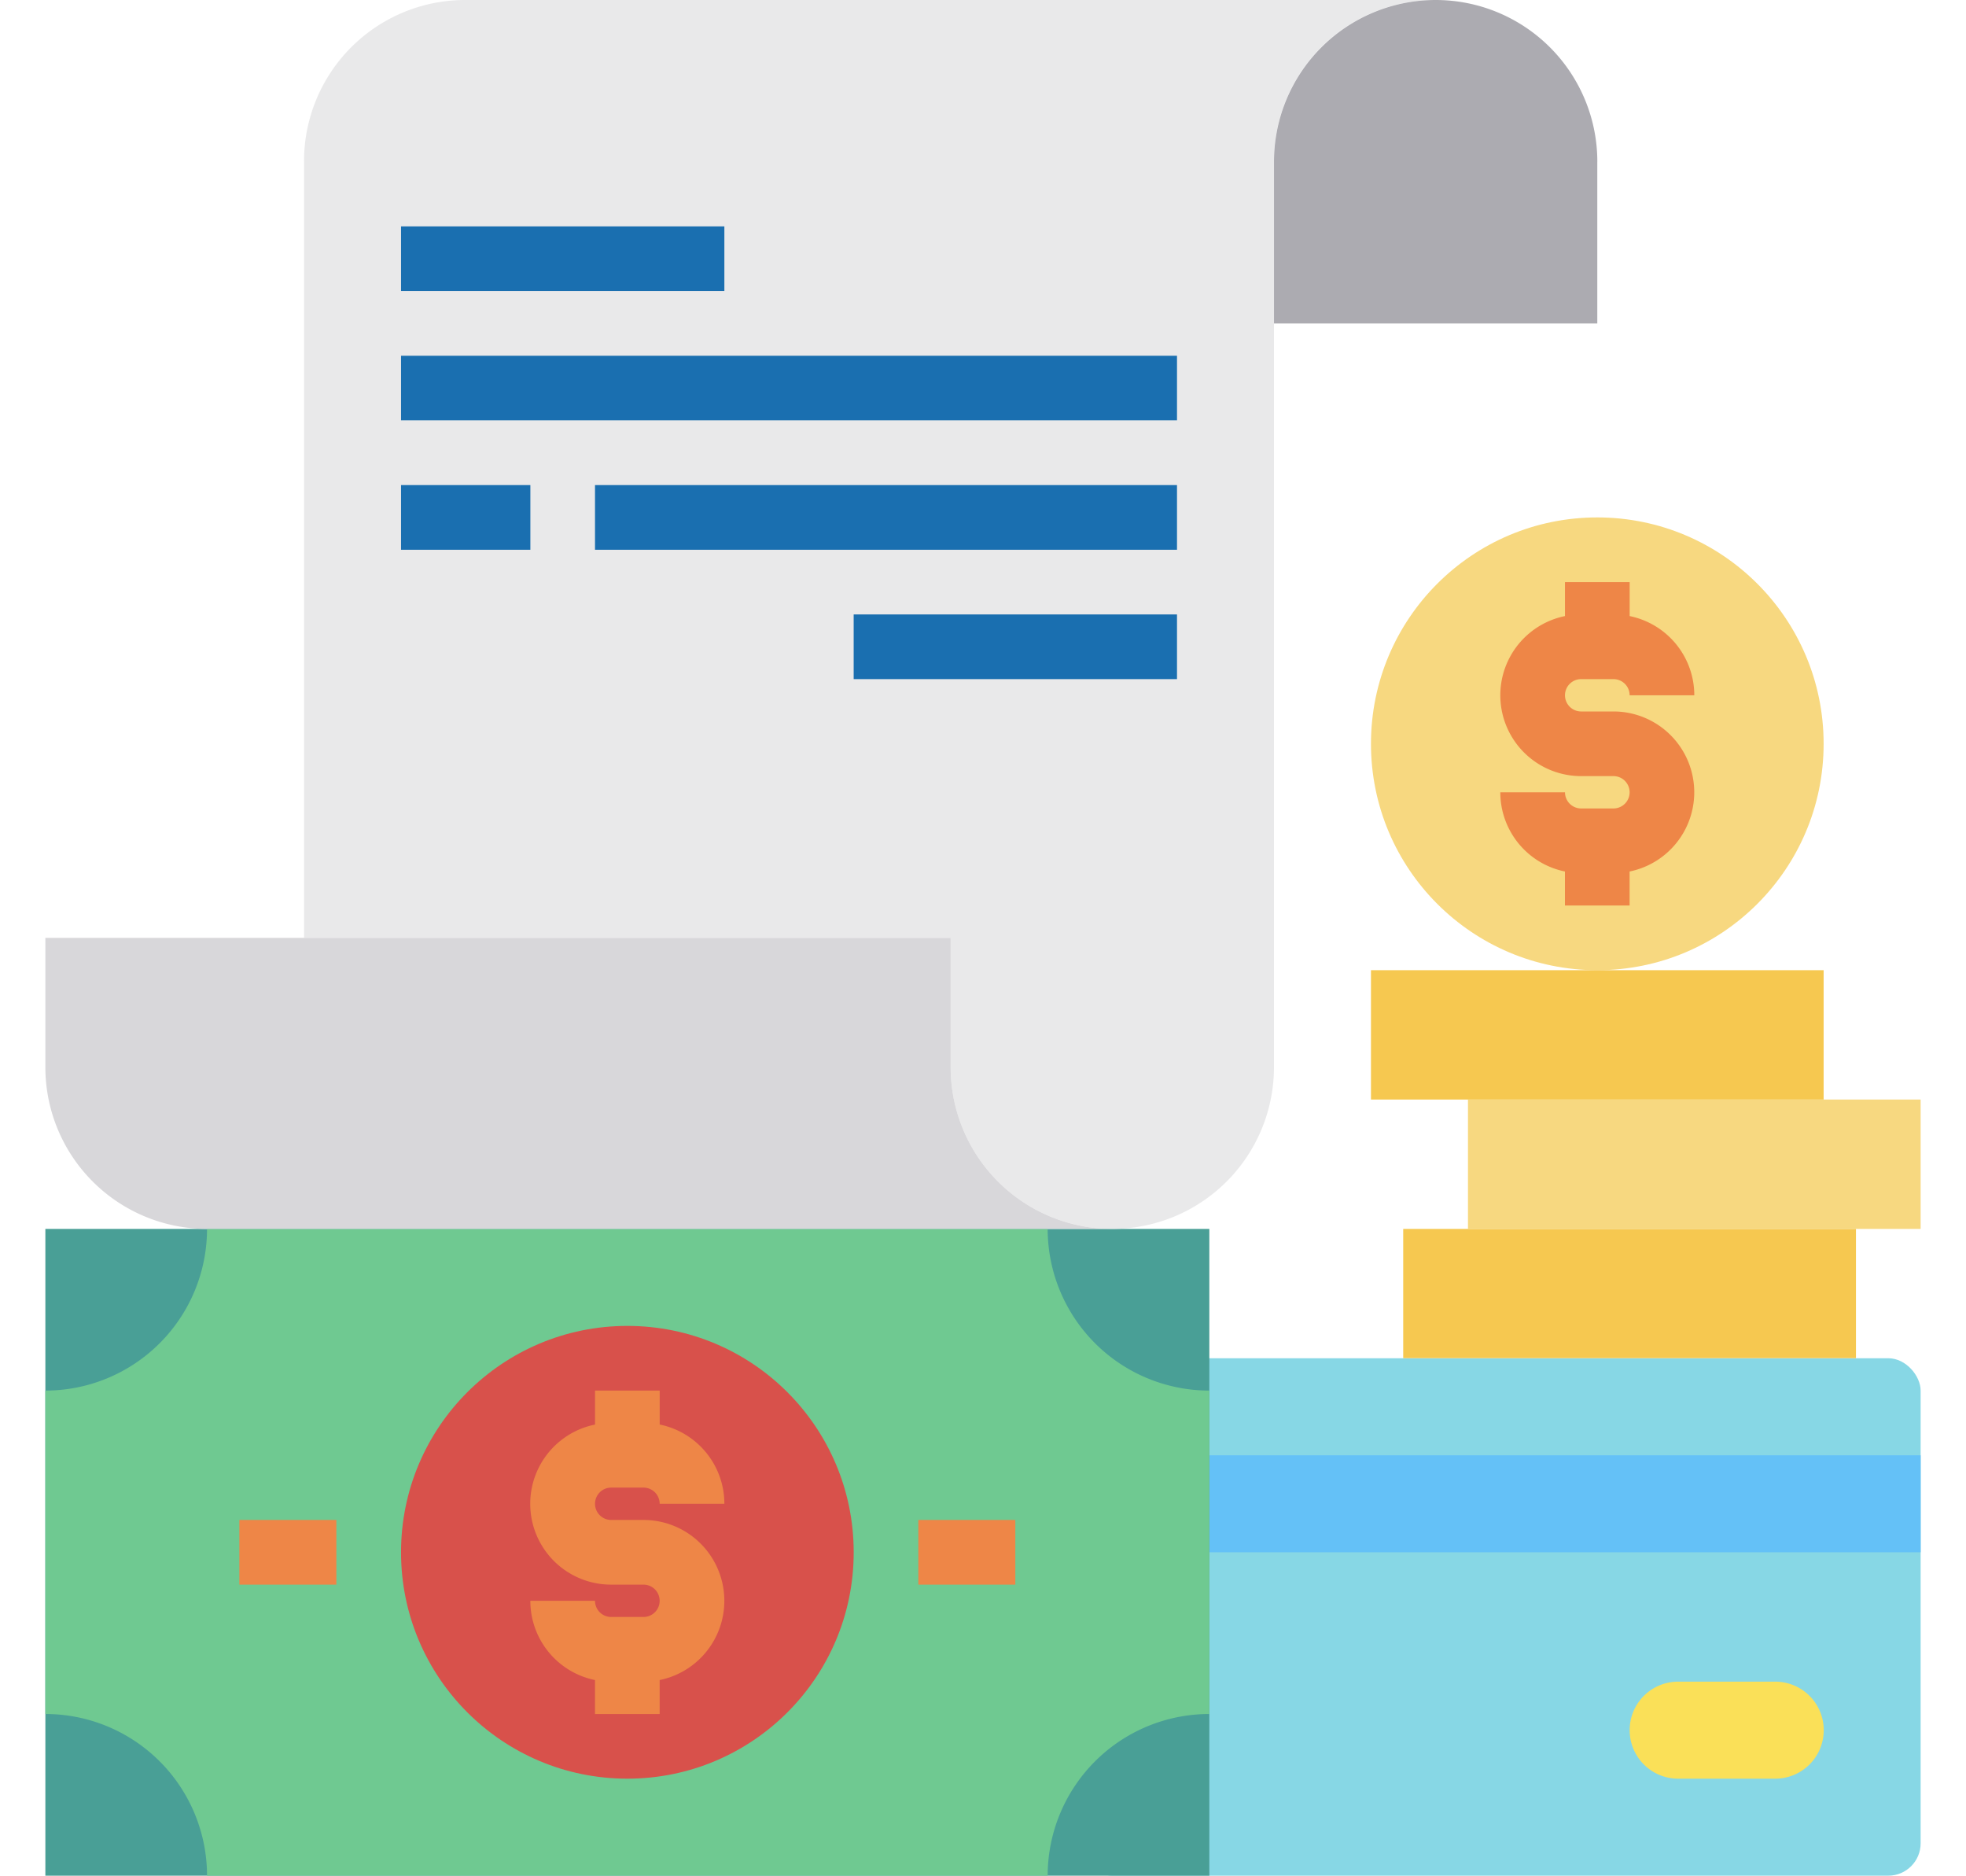
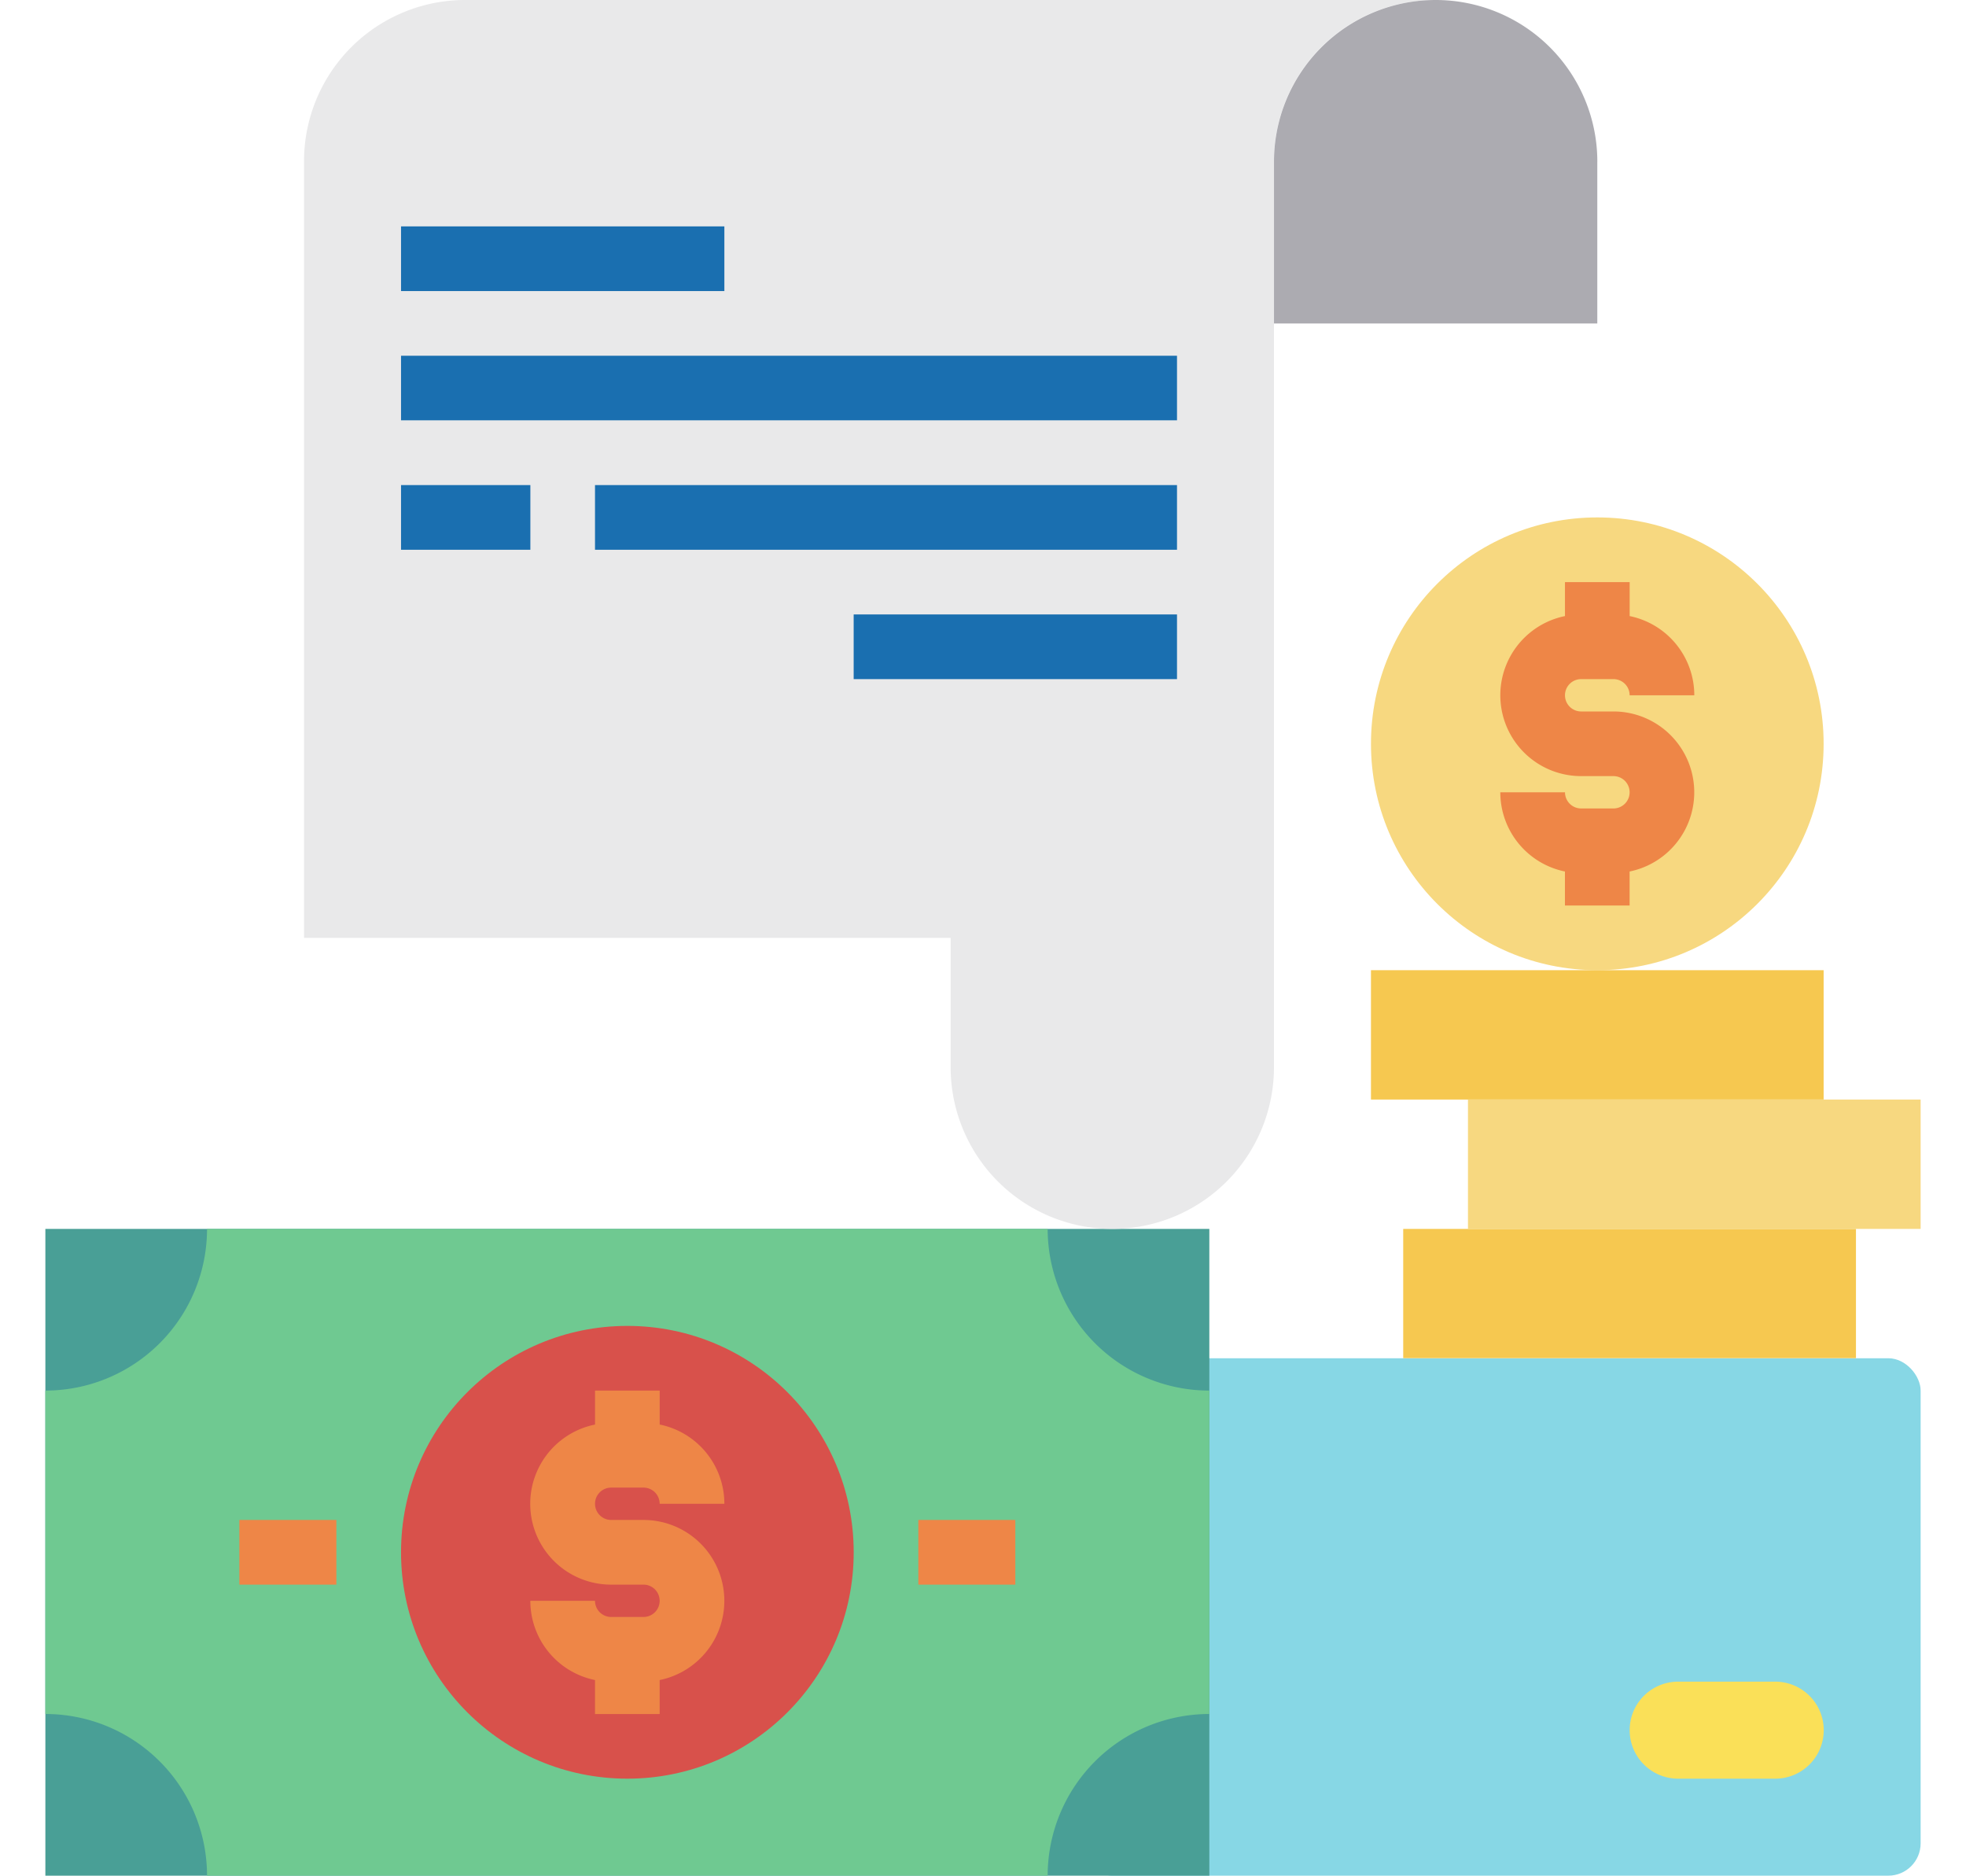
<svg xmlns="http://www.w3.org/2000/svg" width="65" height="62" viewBox="0 0 65 62">
  <defs>
    <clipPath id="clip-path">
      <rect id="Rectangle_11" data-name="Rectangle 11" width="65" height="62" transform="translate(166 843)" fill="#fff" stroke="#707070" stroke-width="1" />
    </clipPath>
  </defs>
  <g id="money" transform="translate(-166 -843)" clip-path="url(#clip-path)">
    <g id="money-card-coin-file-financail" transform="translate(164.293 839.793)">
      <rect id="Rectangle_15" data-name="Rectangle 15" width="27.793" height="17.103" rx="1.069" transform="translate(37.414 48.103)" fill="#87d7e5" />
      <path id="Path_345" data-name="Path 345" d="M60.4,58.793A1.6,1.6,0,0,1,60.4,62H57.19a1.6,1.6,0,0,1,0-3.207Z" fill="#fae058" />
-       <path id="Path_346" data-name="Path 346" d="M37.414,51.31H65.207v3.207H37.414Z" fill="#64c1f7" />
      <circle id="Ellipse_12" data-name="Ellipse 12" cx="7.483" cy="7.483" r="7.483" transform="translate(47.034 20.31)" fill="#f7d880" />
      <path id="Path_347" data-name="Path 347" d="M62,35.276v4.276H47.034V35.276H62Z" fill="#f6c850" />
      <path id="Path_348" data-name="Path 348" d="M63.069,43.828V48.1H48.1V43.828H63.069Z" fill="#f6c850" />
      <path id="Path_349" data-name="Path 349" d="M65.207,39.552v4.276H50.241V39.552H65.207Z" fill="#f7d880" />
      <path id="Path_350" data-name="Path 350" d="M3.207,43.828H41.69V65.207H3.207Z" fill="#499f96" />
      <path id="Path_351" data-name="Path 351" d="M41.69,49.172v10.69a5.345,5.345,0,0,0-5.345,5.345H8.552a5.345,5.345,0,0,0-5.345-5.345V49.172a5.345,5.345,0,0,0,5.345-5.345H36.345A5.345,5.345,0,0,0,41.69,49.172Z" fill="#6fc991" />
      <circle id="Ellipse_13" data-name="Ellipse 13" cx="7.483" cy="7.483" r="7.483" transform="translate(14.966 47.034)" fill="#d8514b" />
      <path id="Path_352" data-name="Path 352" d="M49.172,3.207a5.329,5.329,0,0,0-5.345,5.345V38.483a5.345,5.345,0,0,1-10.69,0V34.207H11.759V8.552A5.329,5.329,0,0,1,17.1,3.207Z" fill="#e9e9ea" />
-       <path id="Path_353" data-name="Path 353" d="M38.483,43.828H8.552a5.345,5.345,0,0,1-5.345-5.345V34.207H33.138v4.276a5.345,5.345,0,0,0,5.345,5.345Z" fill="#d8d7da" />
      <path id="Path_354" data-name="Path 354" d="M54.517,8.552V13.9H43.828V8.552a5.345,5.345,0,0,1,10.69,0Z" fill="#acabb1" />
      <path id="Path_355" data-name="Path 355" d="M9.621,53.448h3.207v2.138H9.621Z" fill="#ee8647" />
      <path id="Path_356" data-name="Path 356" d="M32.069,53.448h3.207v2.138H32.069Z" fill="#ee8647" />
      <path id="Path_357" data-name="Path 357" d="M53.983,25.655h1.069a.534.534,0,0,1,.534.534h2.138a2.672,2.672,0,0,0-2.137-2.618V22.448H53.448v1.123a2.672,2.672,0,0,0,.534,5.29h1.069a.534.534,0,1,1,0,1.069H53.983a.534.534,0,0,1-.534-.534H51.31a2.672,2.672,0,0,0,2.137,2.618v1.124h2.138V32.014a2.672,2.672,0,0,0-.534-5.29H53.983a.534.534,0,0,1,0-1.069Z" fill="#ee8647" />
      <path id="Path_358" data-name="Path 358" d="M25.655,56.121a2.673,2.673,0,0,1-2.138,2.619v1.122H21.379V58.74a2.672,2.672,0,0,1-2.138-2.619h2.138a.534.534,0,0,0,.534.534h1.069a.534.534,0,0,0,0-1.069H21.914a2.672,2.672,0,0,1-.534-5.291V49.172h2.138v1.122a2.672,2.672,0,0,1,2.138,2.619H23.517a.534.534,0,0,0-.534-.534H21.914a.534.534,0,1,0,0,1.069h1.069A2.672,2.672,0,0,1,25.655,56.121Z" fill="#ee8647" />
      <g id="Group_44" data-name="Group 44">
        <path id="Path_359" data-name="Path 359" d="M29.931,23.517h10.69v2.138H29.931Z" fill="#1a6fb0" />
        <path id="Path_360" data-name="Path 360" d="M14.966,10.69h10.69v2.138H14.966Z" fill="#1a6fb0" />
        <path id="Path_361" data-name="Path 361" d="M14.966,14.966H40.621V17.1H14.966Z" fill="#1a6fb0" />
        <path id="Path_362" data-name="Path 362" d="M14.966,19.241h4.276v2.138H14.966Z" fill="#1a6fb0" />
        <path id="Path_363" data-name="Path 363" d="M21.379,19.241H40.621v2.138H21.379Z" fill="#1a6fb0" />
      </g>
    </g>
  </g>
</svg>